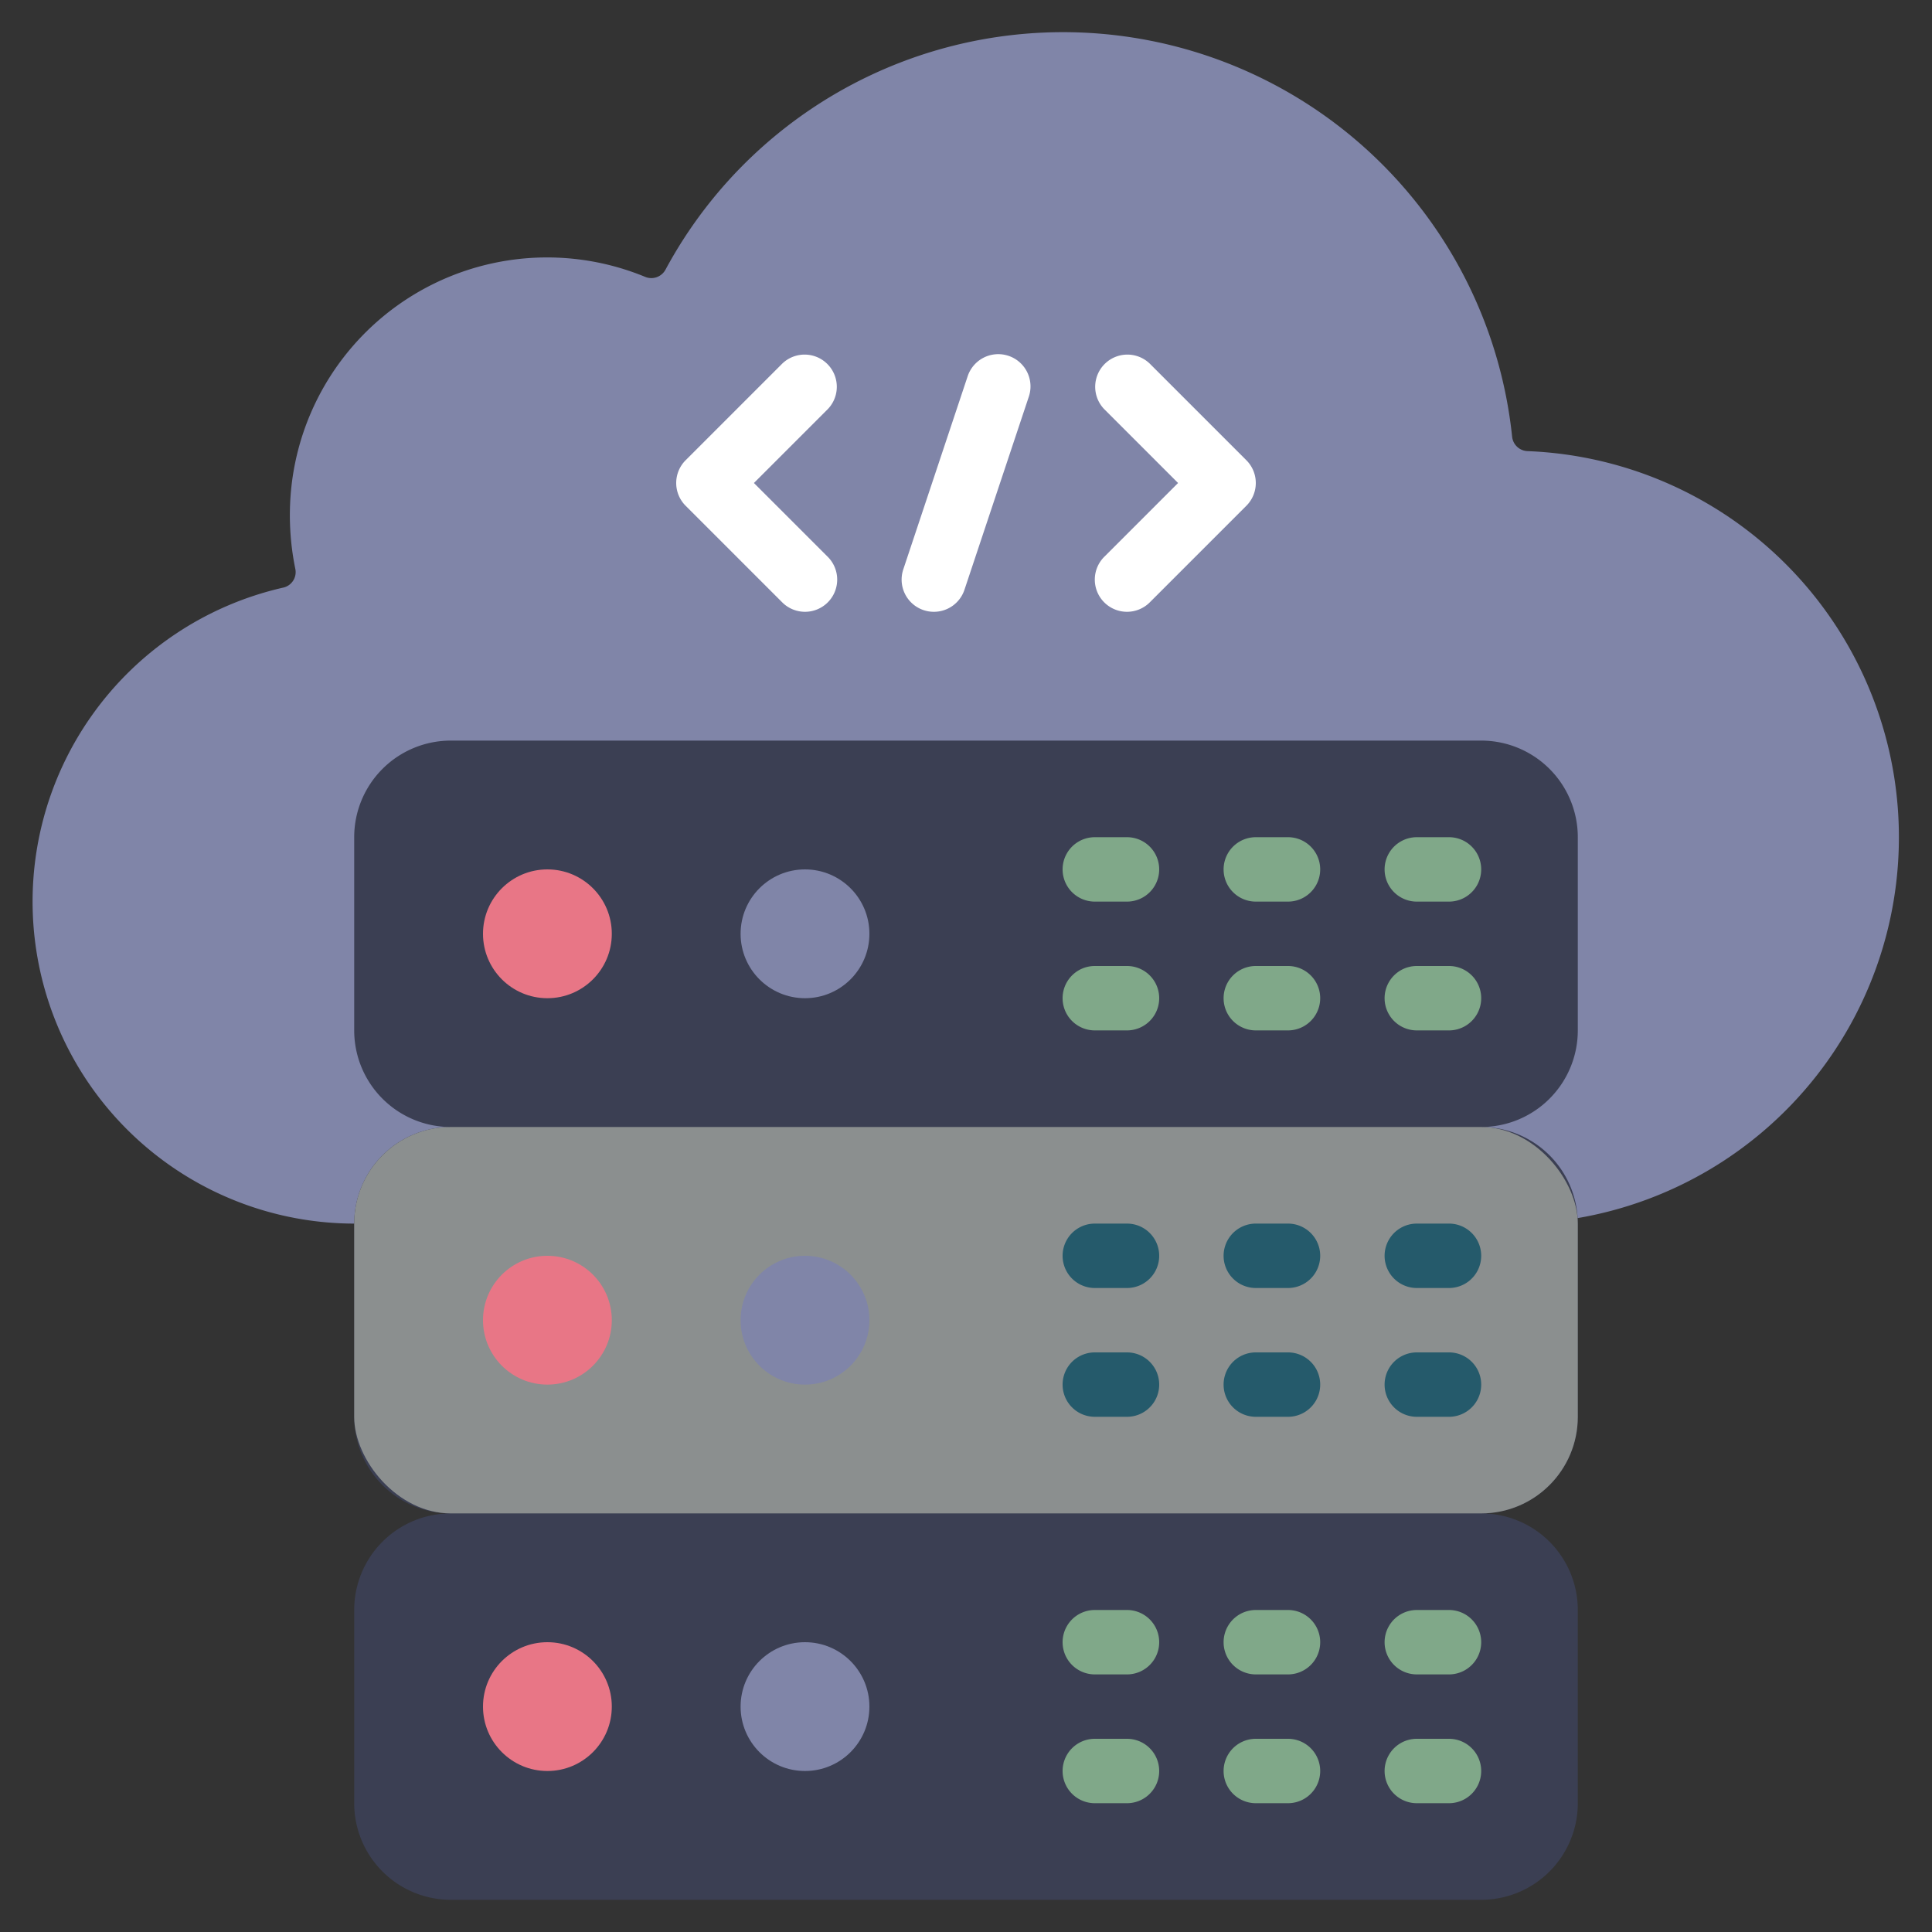
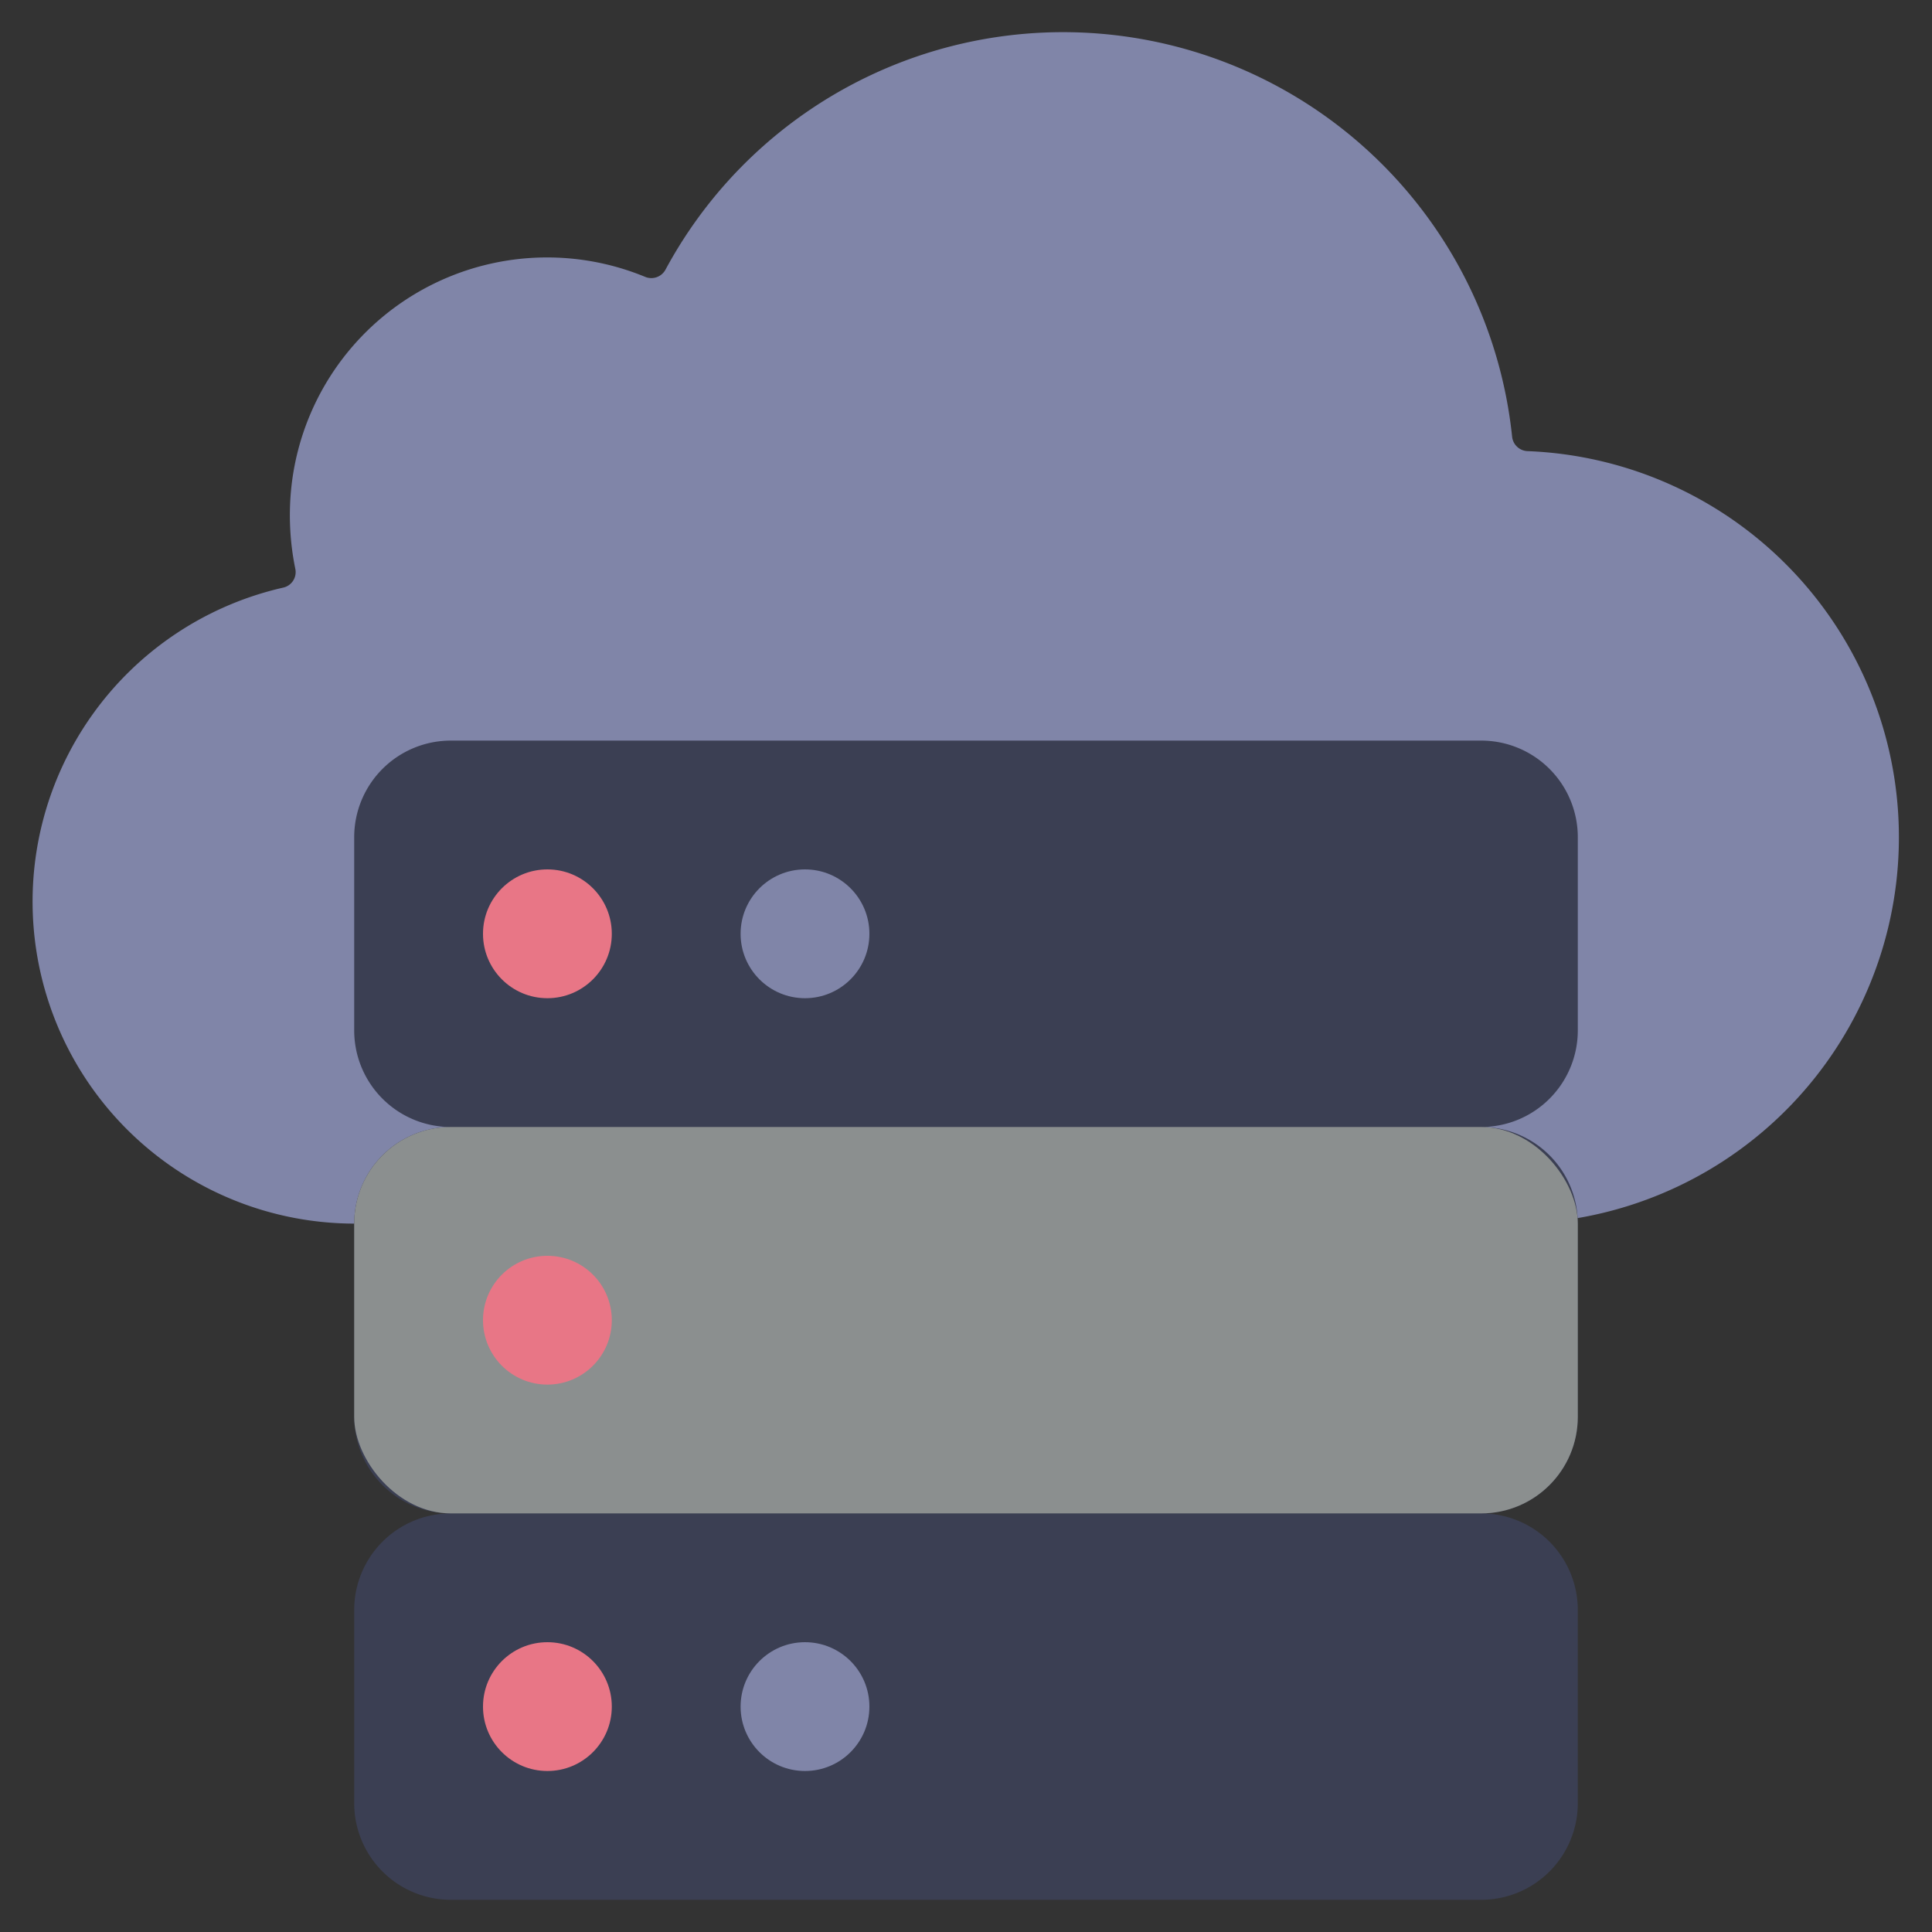
<svg xmlns="http://www.w3.org/2000/svg" version="1.1" width="512" height="512" x="0" y="0" viewBox="0 0 60 60" style="enable-background:new 0 0 512 512" xml:space="preserve" class="">
  <rect x="0" y="0" width="60" height="60" fill="#333333" stroke="none" />
  <g>
    <path fill="#8085a8" d="M11 38a10 10 0 0 1-2.21-19.75.493.493 0 0 0 .38-.59 8.288 8.288 0 0 1-.13-2.45 7.988 7.988 0 0 1 11-6.61.5.5 0 0 0 .63-.23 14.022 14.022 0 0 1 26.29 5.19.5.5 0 0 0 .48.45 12 12 0 0 1 1.55 23.82z" opacity="1" data-original="#60dcdd" class="" />
    <path fill="#3b3f53" d="M49 32v-6a3 3 0 0 0-3-3H14a3 3 0 0 0-3 3v6a3 3 0 0 0 3 3 3 3 0 0 0-3 3v6a3 3 0 0 0 3 3 3 3 0 0 0-3 3v6a3 3 0 0 0 3 3h32a3 3 0 0 0 3-3v-6a3 3 0 0 0-3-3 3 3 0 0 0 3-3v-6a3 3 0 0 0-3-3 3 3 0 0 0 3-3z" opacity="1" data-original="#5498c8" class="" />
    <rect width="38" height="12" x="11" y="35" fill="#8b8f8f" rx="3" opacity="1" data-original="#4184a9" class="" />
    <circle cx="17" cy="41" r="2" fill="#e87686" opacity="1" data-original="#fde05e" class="" />
-     <circle cx="25" cy="41" r="2" fill="#8085a8" opacity="1" data-original="#60dcdd" class="" />
    <circle cx="17" cy="29" r="2" fill="#e87686" opacity="1" data-original="#fde05e" class="" />
    <circle cx="25" cy="29" r="2" fill="#8085a8" opacity="1" data-original="#60dcdd" class="" />
    <circle cx="17" cy="53" r="2" fill="#e87686" opacity="1" data-original="#fde05e" class="" />
    <circle cx="25" cy="53" r="2" fill="#8085a8" opacity="1" data-original="#60dcdd" class="" />
-     <path fill="#ffffff" d="M25 19a1 1 0 0 1-.707-.293l-3-3a1 1 0 0 1 0-1.414l3-3a1 1 0 0 1 1.414 1.414L23.414 15l2.293 2.293A1 1 0 0 1 25 19zM35 19a1 1 0 0 1-.707-1.707L36.586 15l-2.293-2.293a1 1 0 0 1 1.414-1.414l3 3a1 1 0 0 1 0 1.414l-3 3A1 1 0 0 1 35 19zM29 19a1 1 0 0 1-.948-1.316l2-6a1 1 0 0 1 1.9.632l-2 6A1 1 0 0 1 29 19z" opacity="1" data-original="#ffffff" class="" />
-     <path fill="#255a6b" d="M35 40h-1a1 1 0 0 1 0-2h1a1 1 0 0 1 0 2zM35 44h-1a1 1 0 0 1 0-2h1a1 1 0 0 1 0 2zM40 40h-1a1 1 0 0 1 0-2h1a1 1 0 0 1 0 2zM40 44h-1a1 1 0 0 1 0-2h1a1 1 0 0 1 0 2zM45 40h-1a1 1 0 0 1 0-2h1a1 1 0 0 1 0 2zM45 44h-1a1 1 0 0 1 0-2h1a1 1 0 0 1 0 2z" opacity="1" data-original="#255a6b" />
    <g fill="#35718a">
-       <path d="M35 52h-1a1 1 0 0 1 0-2h1a1 1 0 0 1 0 2zM35 56h-1a1 1 0 0 1 0-2h1a1 1 0 0 1 0 2zM40 52h-1a1 1 0 0 1 0-2h1a1 1 0 0 1 0 2zM40 56h-1a1 1 0 0 1 0-2h1a1 1 0 0 1 0 2zM45 52h-1a1 1 0 0 1 0-2h1a1 1 0 0 1 0 2zM45 56h-1a1 1 0 0 1 0-2h1a1 1 0 0 1 0 2zM35 28h-1a1 1 0 0 1 0-2h1a1 1 0 0 1 0 2zM35 32h-1a1 1 0 0 1 0-2h1a1 1 0 0 1 0 2zM40 28h-1a1 1 0 0 1 0-2h1a1 1 0 0 1 0 2zM40 32h-1a1 1 0 0 1 0-2h1a1 1 0 0 1 0 2zM45 28h-1a1 1 0 0 1 0-2h1a1 1 0 0 1 0 2zM45 32h-1a1 1 0 0 1 0-2h1a1 1 0 0 1 0 2z" fill="#80a889" opacity="1" data-original="#35718a" class="" />
-     </g>
+       </g>
  </g>
</svg>